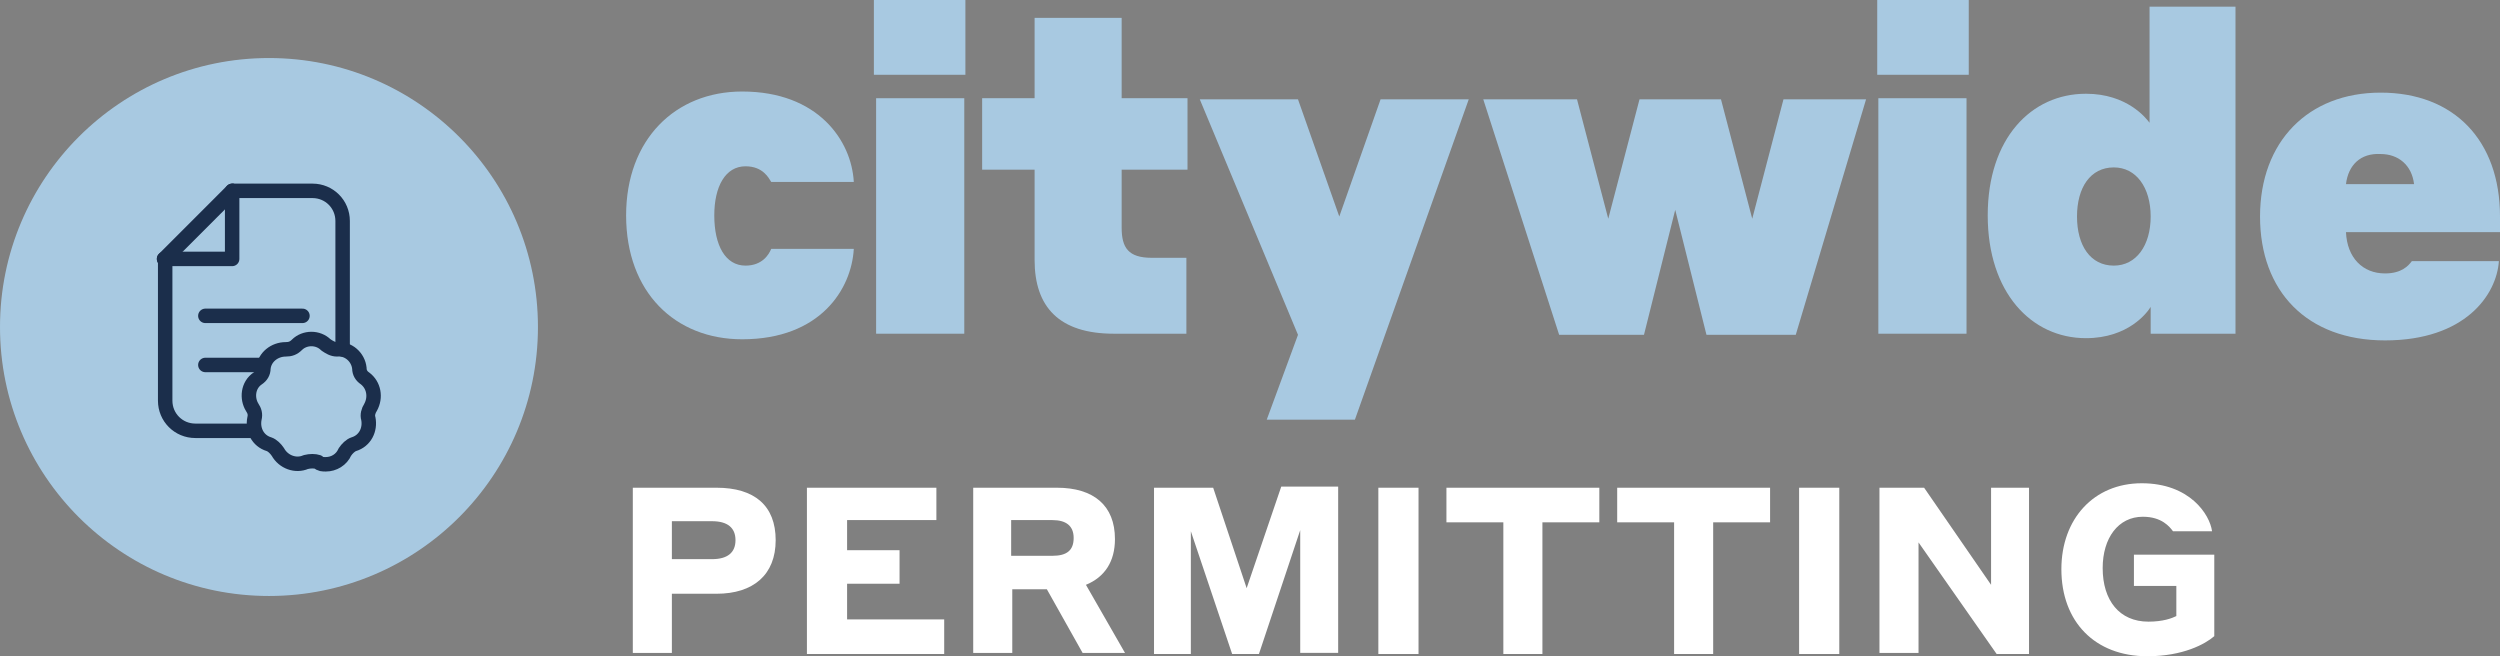
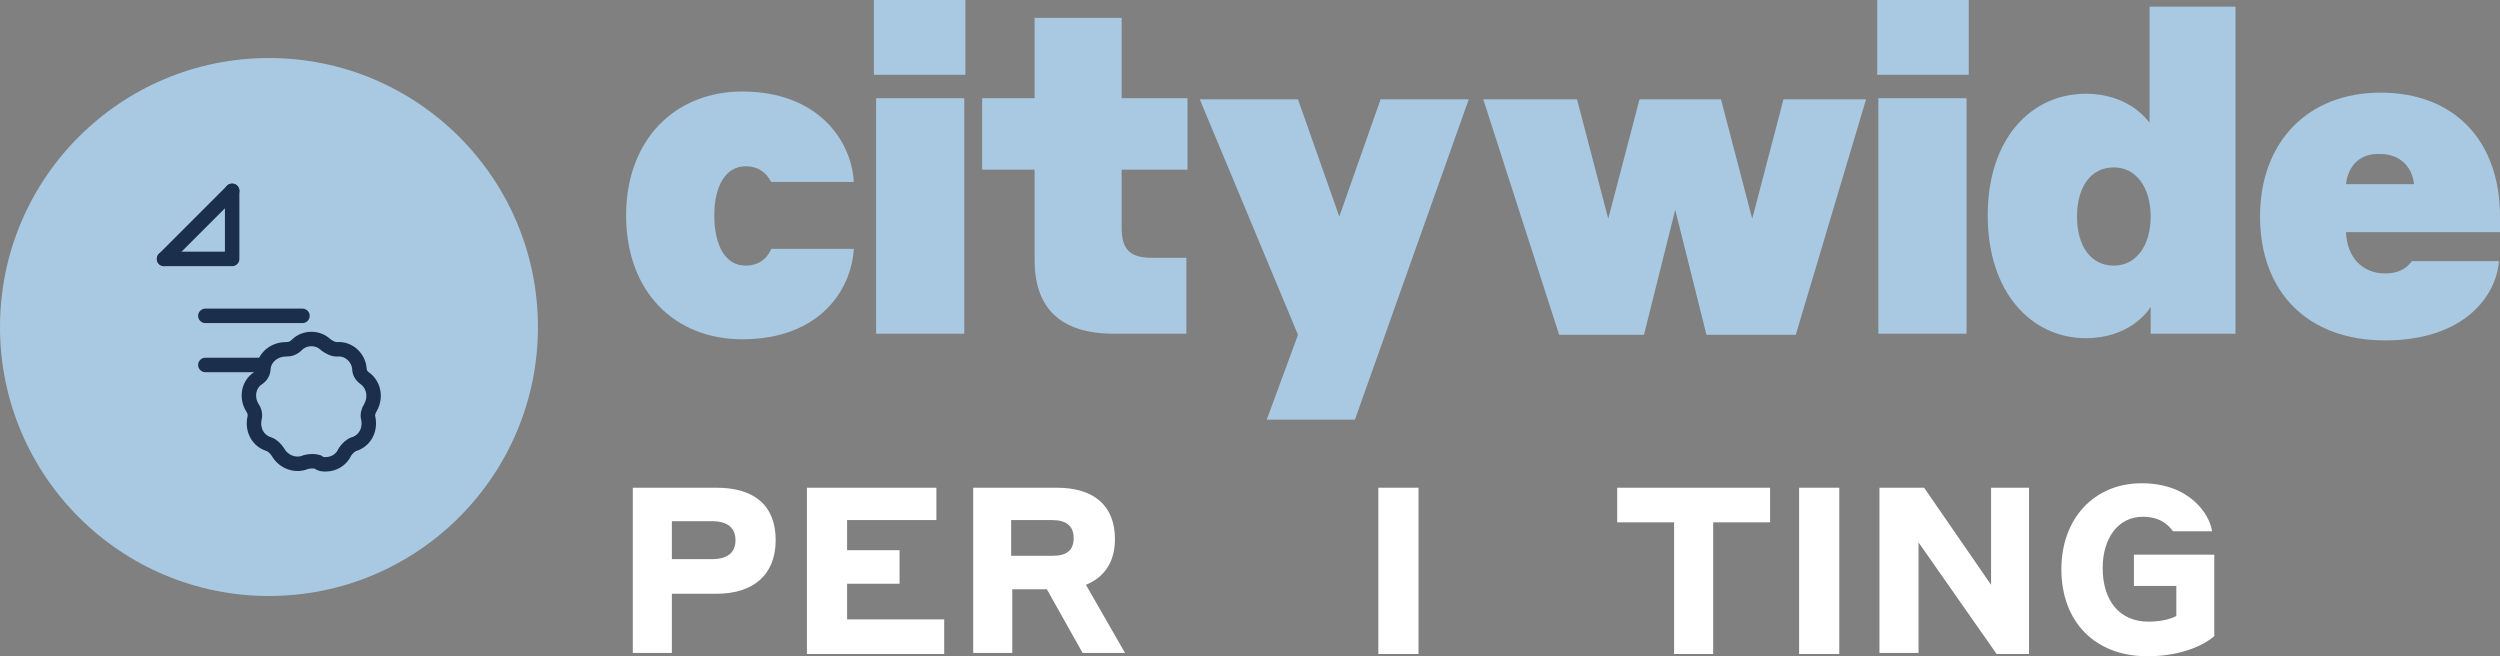
<svg xmlns="http://www.w3.org/2000/svg" id="uuid-16b33845-8f4f-4e23-bddb-b85411ae171f" x="0px" y="0px" viewBox="0 0 224 58.8" style="enable-background:new 0 0 224 58.8;" xml:space="preserve">
  <rect x="0" y="0" width="224" height="58.8" fill="#808080" stroke="none" />
  <style type="text/css">	.st0{fill:#A8C9E1;}	.st1{fill:none;stroke:#1B2E4B;stroke-width:1.296;stroke-linecap:round;stroke-linejoin:round;stroke-miterlimit:10;}	.st2{fill:#FFFFFF;}</style>
  <g>
    <g>
      <circle class="st0" cx="24.1" cy="29.3" r="24.1" />
      <g>
        <g>
          <line class="st1" x1="14.7" y1="23.2" x2="20.8" y2="17.1" />
-           <path class="st1" d="M22.8,38.6h-5.3c-1.5,0-2.7-1.2-2.7-2.7V23.2l6.1-6.1H28c1.5,0,2.7,1.2,2.7,2.7v11.5" />
          <polyline class="st1" points="20.8,17.1 20.8,23.2 14.7,23.2     " />
          <path class="st1" d="M29.2,41.6c-0.3,0-0.5,0-0.7-0.2c-0.3-0.1-0.7-0.1-1.1,0c-0.9,0.4-2,0-2.5-0.9c-0.2-0.3-0.5-0.6-0.8-0.7     c-1-0.3-1.5-1.3-1.3-2.3c0.1-0.4,0-0.7-0.2-1c-0.5-0.8-0.4-2,0.5-2.6c0.3-0.2,0.5-0.5,0.5-0.9c0.1-1,1-1.7,2-1.7     c0.4,0,0.7-0.1,1-0.4c0.7-0.7,1.9-0.7,2.6,0c0.3,0.2,0.6,0.4,1,0.4c1-0.1,1.9,0.7,2,1.7c0,0.4,0.2,0.7,0.5,0.9     c0.8,0.6,1,1.7,0.5,2.6c-0.2,0.3-0.3,0.7-0.2,1c0.2,1-0.3,2-1.3,2.3c-0.3,0.1-0.6,0.4-0.8,0.7C30.6,41.2,29.9,41.6,29.2,41.6" />
          <line class="st1" x1="18.4" y1="28.3" x2="27.1" y2="28.3" />
          <line class="st1" x1="18.4" y1="32.7" x2="23.4" y2="32.7" />
        </g>
      </g>
    </g>
    <g>
      <g>
        <path class="st2" d="M56.7,43.7h7.5c3.4,0,5.3,1.6,5.3,4.7c0,3.1-2,4.8-5.3,4.8h-4v5.3h-3.5V43.7z M60.2,46.8v3.3h3.6    c1.4,0,2.1-0.6,2.1-1.7c0-1.1-0.7-1.7-2.1-1.7H60.2z" />
        <path class="st2" d="M72.3,43.7h11.6v2.9h-8v2.7h4.7v3h-4.7v3.2h8.7v3.1H72.3V43.7z" />
        <path class="st2" d="M87.1,43.7h7.6c3.3,0,5.2,1.6,5.2,4.6c0,2-0.9,3.4-2.6,4.1l3.5,6.1H97l-3.2-5.7h-3.1v5.7h-3.5V43.7z     M90.6,46.7v3.1h3.7c1.3,0,1.9-0.5,1.9-1.6c0-1.1-0.7-1.6-1.9-1.6H90.6z" />
-         <path class="st2" d="M111.7,52.7l3.1-9.1h5.1v14.9h-3.4V47.5l-3.7,11.1h-2.4l-3.7-11v11h-3.3V43.7h5.3L111.7,52.7z" />
        <path class="st2" d="M123.5,43.7h3.6v14.9h-3.6V43.7z" />
-         <path class="st2" d="M129.6,43.7h13.7v3.1h-5.1v11.8h-3.5V46.8h-5.1V43.7z" />
        <path class="st2" d="M144.9,43.7h13.7v3.1h-5.1v11.8H150V46.8h-5.1V43.7z" />
        <path class="st2" d="M161.2,43.7h3.6v14.9h-3.6V43.7z" />
        <path class="st2" d="M181.8,58.6h-2.9l-7-10v9.9h-3.5V43.7h4l6,8.7v-8.7h3.4V58.6z" />
        <path class="st2" d="M192.4,58.8c-4.7,0-7.7-3.1-7.7-7.8c0-4.5,2.9-7.7,7.2-7.7c4.3,0,6.1,2.8,6.3,4.3h-3.5    c-0.3-0.4-1-1.3-2.7-1.3c-2.2,0-3.6,1.9-3.6,4.6c0,2.9,1.5,4.8,4.1,4.8c1.3,0,2.1-0.3,2.5-0.5v-2.7h-3.8v-2.8h7.2V57    C197.6,57.7,195.6,58.8,192.4,58.8z" />
      </g>
    </g>
    <g>
      <g>
        <path class="st0" d="M66.8,14.9c-1.8,0-2.8,1.8-2.8,4.4c0,2.7,1,4.5,2.8,4.5c1.5,0,2.1-1,2.3-1.5h7.4c-0.2,3.6-3,8.1-10,8.1    c-6,0-10.4-4.2-10.4-11.1c0-6.8,4.4-11.1,10.4-11.1c6.8,0,9.8,4.4,10,8.1h-7.4C68.9,16,68.4,14.9,66.8,14.9z" />
        <path class="st0" d="M78.3,0h8.2v6.7h-8.2V0z M78.5,8.8h7.9v21.1h-7.9V8.8z" />
        <path class="st0" d="M106.3,29.9h-6.5c-4.9,0-7.1-2.4-7.1-6.6v-8.1h-4.7V8.8h4.7V1.6h7.8v7.2h5.9v6.4h-5.9v5.2    c0,1.8,0.6,2.7,2.7,2.7h3.1V29.9z" />
        <path class="st0" d="M121.4,37.6h-7.9l2.8-7.6l-8.8-21.1h8.8l3.7,10.5l3.7-10.5h7.9L121.4,37.6z" />
        <path class="st0" d="M150.1,18.8l-2.8,11.2h-7.6l-6.8-21.1h8.4l2.8,10.7l2.8-10.7h7.3l2.8,10.7l2.8-10.7h7.4l-6.3,21.1h-8    L150.1,18.8z" />
        <path class="st0" d="M168.2,0h8.2v6.7h-8.2V0z M168.3,8.8h7.9v21.1h-7.9V8.8z" />
        <path class="st0" d="M186.9,30.3c-4.9,0-8.8-4.1-8.8-11s3.9-10.9,8.8-10.9c3.7,0,5.4,2.2,5.7,2.6V0.6h7.7v29.3h-7.6v-2.4    C192.4,28,190.7,30.3,186.9,30.3z M189.4,15c-2.1,0-3.3,1.8-3.3,4.4c0,2.6,1.2,4.4,3.3,4.4c2,0,3.3-1.8,3.3-4.4    C192.7,16.8,191.4,15,189.4,15z" />
        <path class="st0" d="M224,19.4v1.4h-13.8c0.1,2.3,1.5,3.7,3.5,3.7c1.5,0,2.1-0.7,2.4-1.1h7.8c-0.2,3-3,7.1-10.2,7.1    c-7,0-11.2-4.4-11.2-11.1c0-6.7,4.3-11.1,10.8-11.1C219.9,8.3,224,12.6,224,19.4z M210.2,16.5h6.1c-0.2-1.7-1.4-2.7-3-2.7    C211.5,13.7,210.4,14.8,210.2,16.5z" />
      </g>
    </g>
  </g>
</svg>